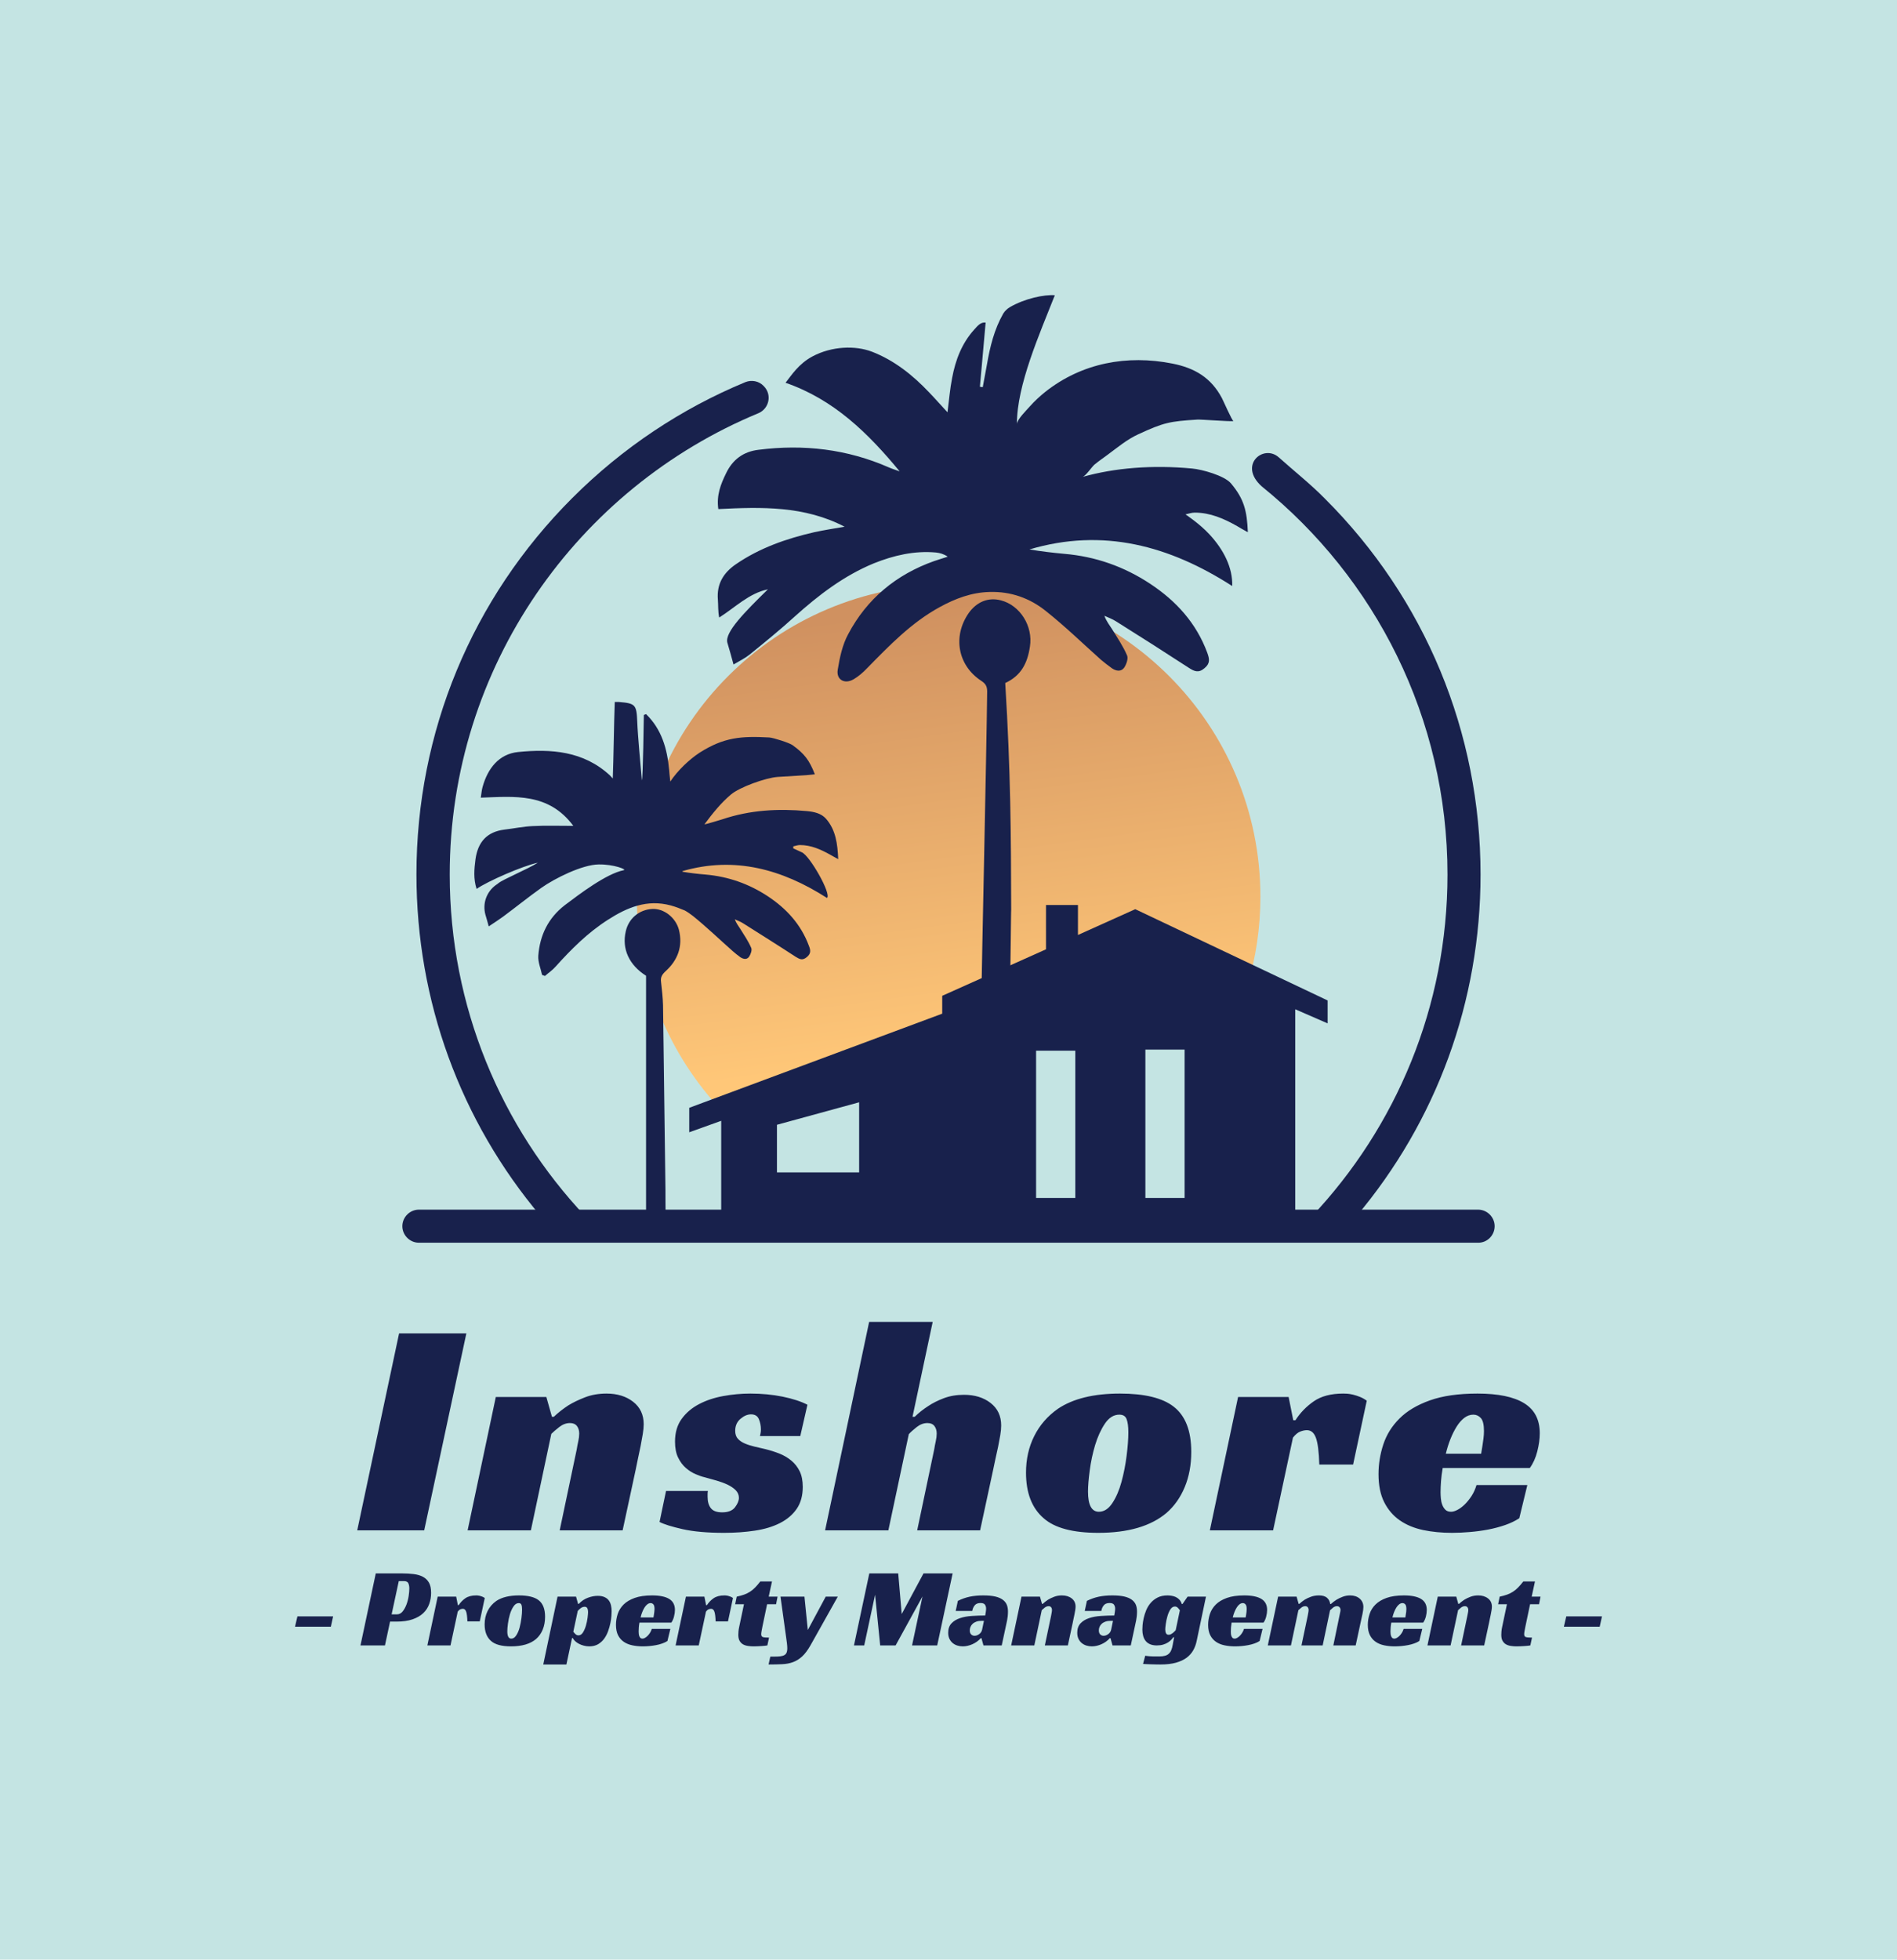
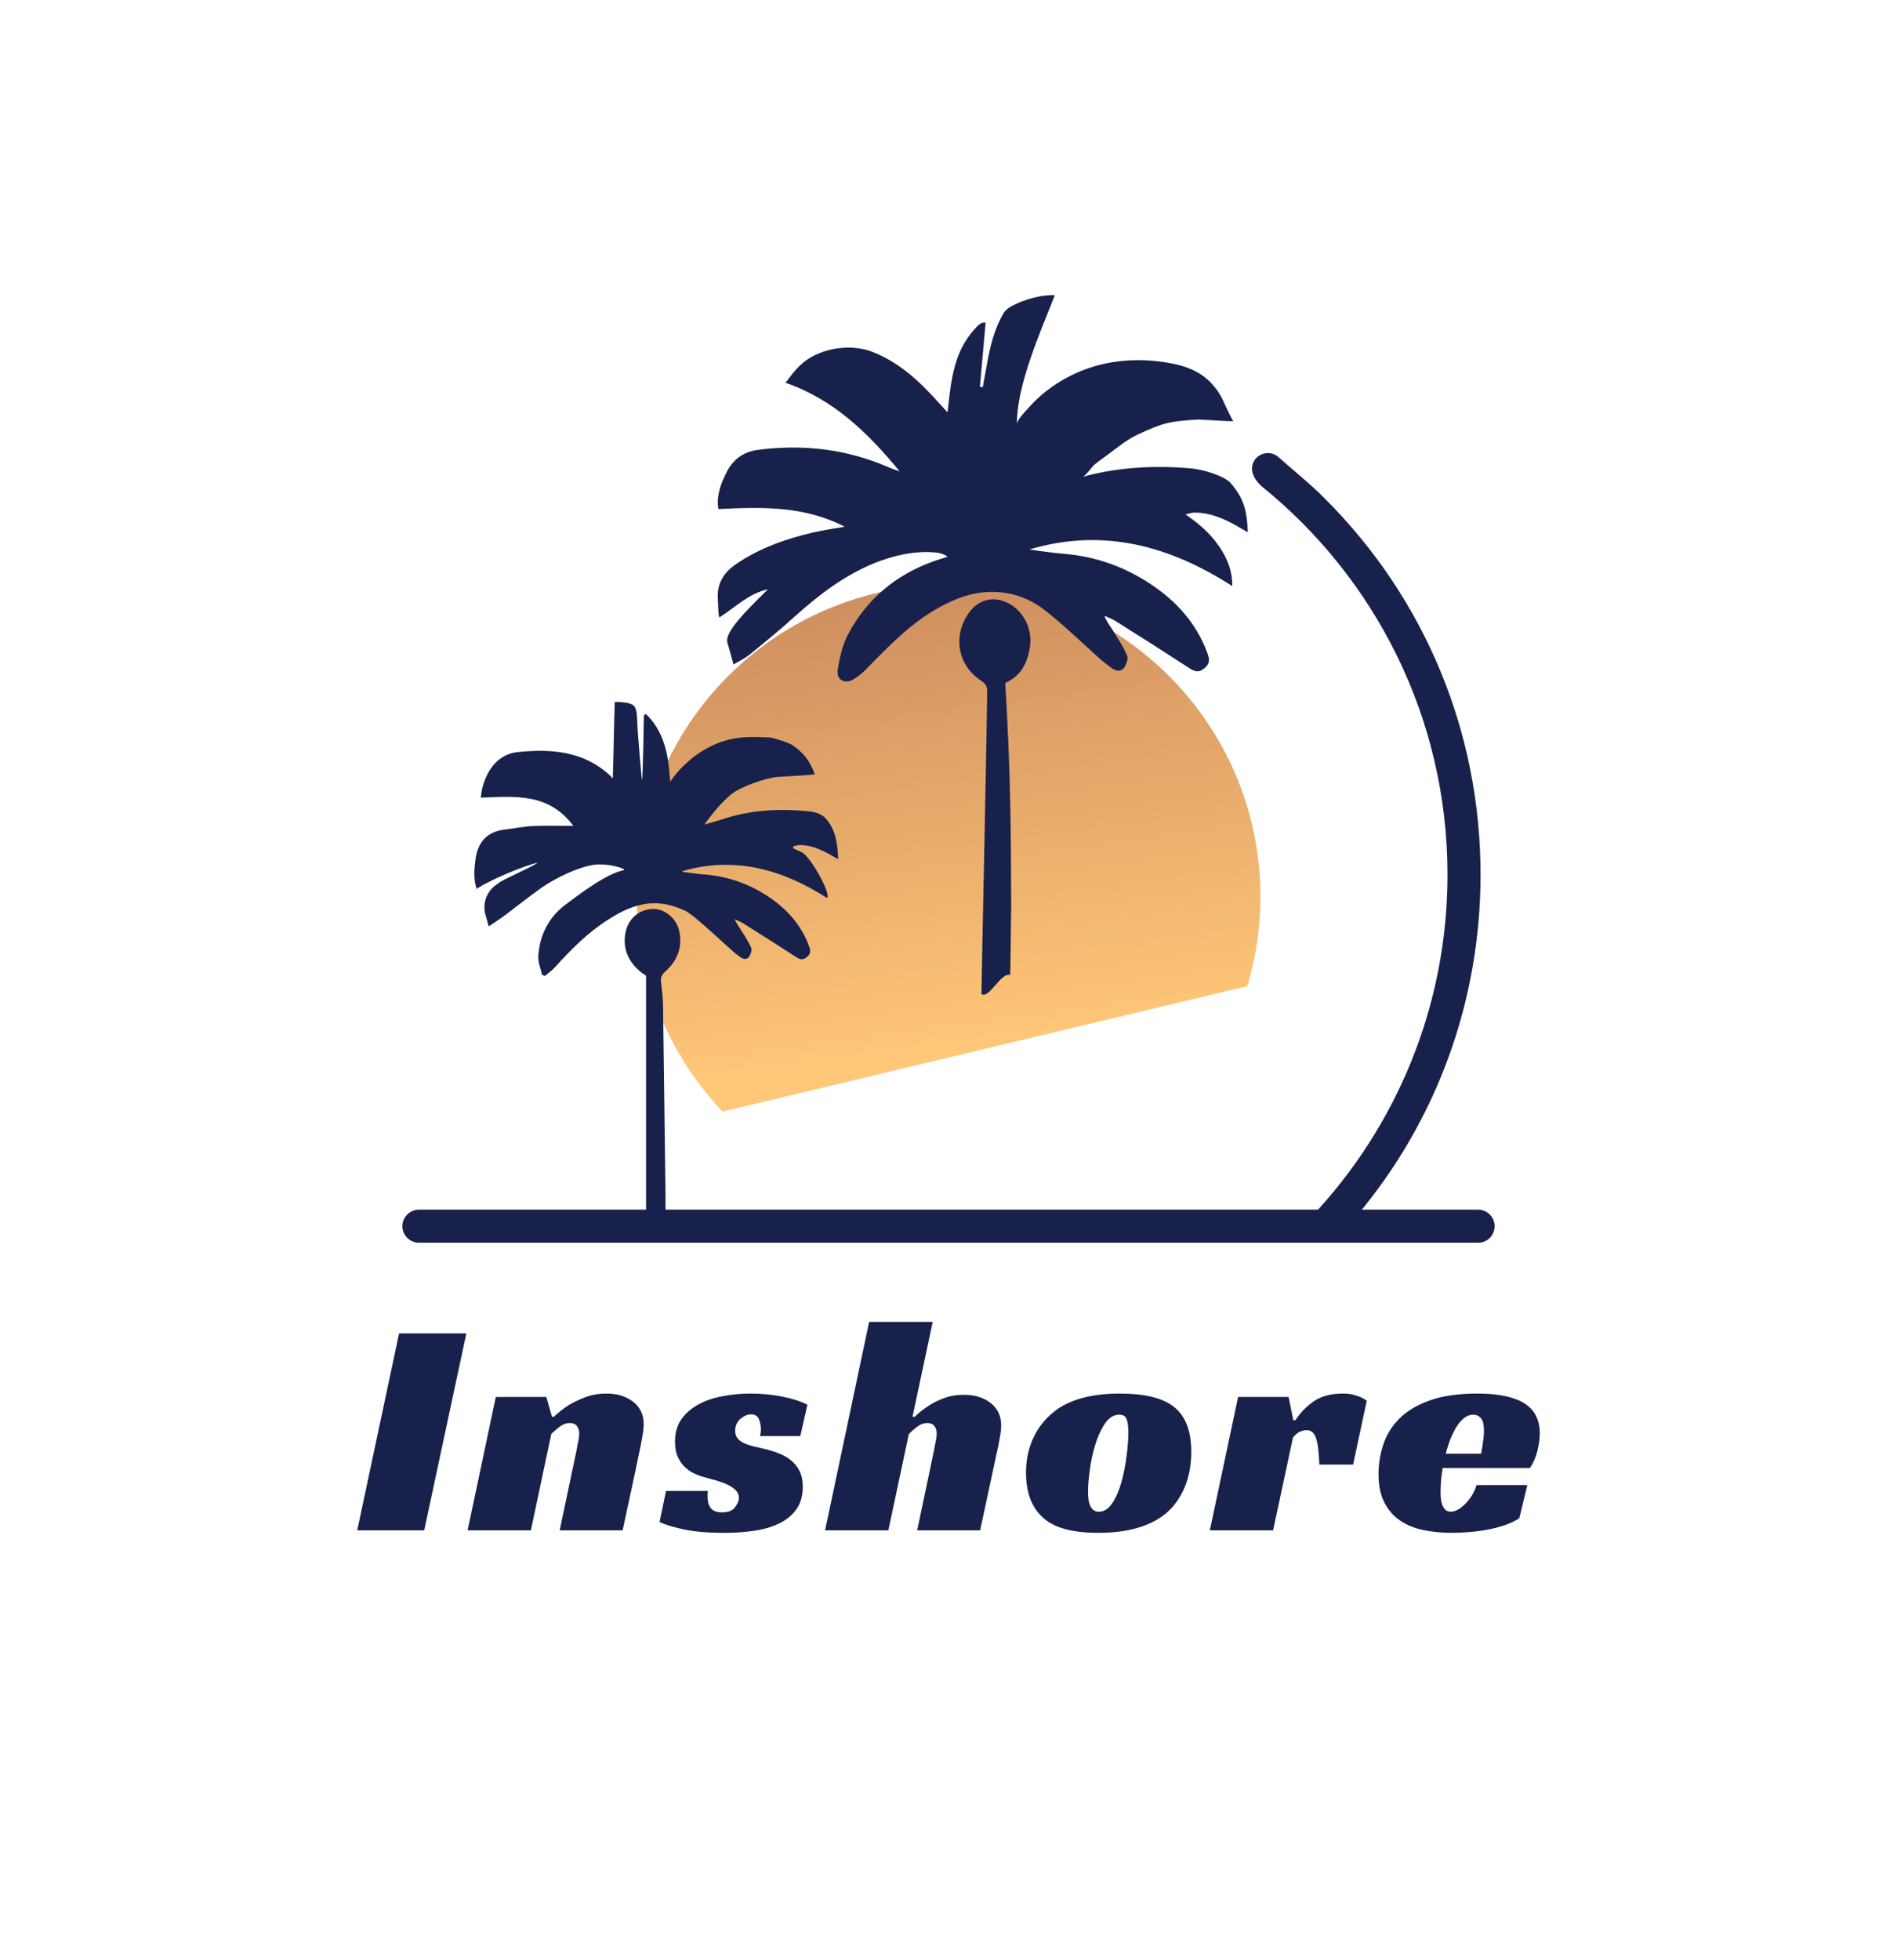
<svg xmlns="http://www.w3.org/2000/svg" viewBox="62.45 54.077 450.1 464.777">
-   <rect height="100%" width="100%" x="62.45" y="54.077" fill="rgba(196, 228, 227, 1)" />
  <g transform="rotate(0 287.5 236.467)">
    <svg version="1.1" id="Layer_1" x="157.915" y="124.077" viewBox="152.1 185.148 495.7 429.852" xml:space="preserve" height="224.781" width="259.169" preserveAspectRatio="xMinYMin" enable-background="new 0 0 800 800" style="overflow: visible;">
      <linearGradient id="XMLID_4_" gradientUnits="userSpaceOnUse" x1="2212.208" y1="327.791" x2="2185.875" y2="527.918" gradientTransform="matrix(-1 0 0 1 2595.077 0)" style="">
        <stop offset="0" style="stop-color: #D09160;" />
        <stop offset="1" style="stop-color: #FFC778;" />
      </linearGradient>
      <path id="XMLID_44_" class="st0" d="M400,316.5c-78.1,0-141.5,63.4-141.5,141.5c0,37.8,14.8,72.1,38.9,97.5l238.2-56.9    c3.8-12.8,5.9-26.4,5.9-40.5C541.5,379.8,478.1,316.5,400,316.5z" style="fill: url(#XMLID_4_);" />
      <path id="XMLID_23_" class="st1" d="M640.4,615H159.6c-4.1,0-7.5-3.4-7.5-7.5s3.4-7.5,7.5-7.5h480.7c4.1,0,7.5,3.4,7.5,7.5    S644.5,615,640.4,615z" style="fill: #18214C; fill-opacity: 1;" />
      <path id="XMLID_1_" class="st1" d="M641.4,448c0,57.4-19.9,111.8-56.5,155.2h-20.2C603,562.6,626.4,508,626.4,448      c0-71.1-32.9-134.6-84.3-176.1c-10.8-9.7,0.8-19.3,7.7-13.2c6.9,6.2,14.3,12,20.9,18.7C616.3,322.9,641.4,383.5,641.4,448z" style="fill: #18214C; fill-opacity: 1;" />
      <g id="XMLID_33_" style="" />
-       <path id="XMLID_27_" class="st1" d="M316.2,226.5c-0.1-0.1-0.1-0.1-0.2-0.2c-2.1-2.2-5.4-2.8-8.2-1.7c-29,12-55.7,29.7-78.6,52.6    c-45.6,45.6-70.7,106.2-70.7,170.7c0,57.4,19.9,111.8,56.5,155.2h20.2C197,562.6,173.6,508,173.6,448c0-94.3,58-175.3,140.1-209.3    C318.6,236.6,319.9,230.3,316.2,226.5z" style="fill: #18214C; fill-opacity: 1;" />
      <path id="XMLID_41_" class="st1" d="M271.6,491.8c-1.6,1.5-2.4,2.7-2.1,4.9c0.4,3.5,0.8,7,0.9,10.5c0.4,28,0.7,55.9,1.1,83.9    c0,0.6,0,10.1,0.1,10.7h-8.9V493.9c-7.6-4.8-11.1-12.1-9.2-20.2c1.3-5.8,6.1-9.8,12-10.1c5.2-0.3,10.6,3.8,12.1,9.4    C279.5,480.5,277.1,486.8,271.6,491.8z" style="fill: #18214C; fill-opacity: 1;" />
      <path id="XMLID_162_" class="st1" d="M425.7,361.1c2.5,41,2.6,68.2,2.7,102.8c-0.1-0.1-0.3,29.7-0.5,29.7c-4-1.6-9.5,11-13,8.6    c0.1-11,2.3-109.3,2.6-137.2c0-2.4-0.7-3.6-2.7-4.9c-10.7-7-13-20.2-5.7-30.7c3.6-5.1,8.9-7.3,14.6-5.8c8.7,2.2,14.7,11.7,13.2,21    C435.8,352.1,432.9,357.8,425.7,361.1z" style="fill: #18214C; fill-opacity: 1;" />
      <path id="XMLID_155_" class="st1" d="M338.3,212.9c8.7-4.6,19.3-5,26.9-2.1c10.1,3.9,18.5,10.6,25.9,18.4c2.8,2.9,5.5,6,8.4,9.1    c0.7-5.4,1.1-10.6,2.1-15.6c1.5-8.1,4.4-15.7,10-21.9c1.4-1.5,2.8-3.5,5.2-3.2c-0.9,9.8-1.7,19.5-2.6,29.1    c0.4,0.1,0.9,0.1,1.3,0.2c0.6-3.4,1.3-6.9,1.9-10.3c1.4-8.1,3.3-15.9,7.4-23.1c0.7-1.2,2.1-2.4,3-2.9c6.7-3.9,15.6-5.8,20.4-5.4    c-6.8,17.3-17.3,40.8-17.2,58.5c0-2.1,4.3-6.3,5.7-7.9c2.2-2.5,4.6-4.7,7.2-6.8c16.6-13.1,37.1-16.9,57.7-12.8    c10.1,2,17.5,6.4,22.4,15.6c0.5,0.9,4.7,10.5,5.3,10.5c-2.1,0.2-14.8-0.8-16.4-0.7c-12.6,0.8-15.2,1.3-26.9,6.7    c-5.2,2.4-9.4,6-13.9,9.3c-2,1.5-4.1,2.9-6,4.5c-1.2,1.1-3.9,5.1-5.3,5.5c14.6-4.1,31.6-5.5,49.7-3.8c4.5,0.4,14.6,3.2,17.6,6.7    c6,7.1,7.3,12.5,7.7,22.2c-2.2-1.2-3.6-2-4.9-2.8c-6-3.4-12.2-6.1-19.2-6.1c-1.4,0-2.8,0.5-4.2,0.8c0,0,6.5,4.3,10.9,9.1    c6.4,6.9,10.6,15.1,10.3,23.4c-28.5-18.3-58.6-26.5-92-16.6c5.2,0.9,10.5,1.5,15.8,2c14.2,1.2,27.2,5.8,39,13.6    c11.8,7.8,20.9,17.8,25.9,31.3c1,2.8,1.4,4.8-1.3,7c-2.7,2.3-4.6,1.4-7.1-0.2c-10.9-7.1-21.9-14.1-32.9-21    c-1.7-1.1-3.6-1.8-5.4-2.6c0.9,2.5,2.3,4.2,3.5,6.1c2.4,3.9,5,7.7,6.8,11.9c0.6,1.4-0.3,4-1.3,5.5c-1.4,2-3.7,1.6-5.6,0.3    c-1.7-1.2-3.3-2.5-4.9-3.8c-8.3-7.4-16.3-15.2-25-22.1c-7.3-5.9-16-9-25.6-8.7c-8.2,0.2-15.6,3-22.7,6.9    c-12.8,7-22.8,17.4-32.9,27.7c-1.8,1.9-3.9,3.7-6.1,5c-4.1,2.4-8,0.2-7.2-4.4c0.9-5.5,2.1-11.2,4.7-16c8.5-16.1,21.8-27.1,39-33.2    c2-0.7,4.1-1.3,6.2-2c-1.7-1.2-3.5-1.7-5.3-1.9c-9.8-0.9-19.2,1.3-28.2,4.9c-13.6,5.6-25.1,14.4-36,24.2    c-6.6,6-13.5,11.6-20.4,17.2c-2,1.6-4.4,2.8-7.3,4.5c-1.2-4.4-1.7-6.2-2.8-9.9c-1.3-4.7,8.1-14.1,18.4-24.2    c-8.6,1.8-14.7,8.1-22.1,12.8c-0.6-2.9-0.4-5.5-0.6-8.1c-0.6-7.1,2.5-12.2,8.2-16.1c10.8-7.4,22.9-11.6,35.5-14.5    c4.6-1,9.2-1.7,13.8-2.5c-18.2-9.5-37.7-9-57.3-8c-0.9-6.3,1.1-11.3,3.5-16.2c3-6.3,7.9-9.9,14.8-10.7c20.4-2.6,40.2-0.3,59.1,8    c1.6,0.7,3.3,1.2,4.9,1.8c-14.3-17.3-29.8-32.6-51.8-40.2C328.7,221.5,331.9,216.3,338.3,212.9z" style="fill: #18214C; fill-opacity: 1;" />
      <path id="XMLID_32_" class="st1" d="M185.8,454.5c5-3.5,21.1-10.5,27.8-11.9c-4.9,3.1-15.7,7.5-17.9,9.3c-0.4,0.3-0.7,0.6-1.1,0.8    c-4.3,3.1-6.2,8.4-4.8,13.5c0.5,1.7,1,3.4,1.5,5.3c2.7-1.8,4.6-3,6.5-4.4c5.8-4.3,11.5-8.9,17.4-13.1c6.1-4.3,18.5-10.5,26-10.6    c6.8-0.1,12.9,2.3,11.4,2.6c-8,1.6-20.3,11-26.8,15.9c-7.5,5.8-11.3,13.6-12,22.9c-0.2,2.9,1.1,5.8,1.7,8.7    c0.6,0.2,0.7,0.3,1.3,0.5c1.6-1.4,3.4-2.6,4.8-4.2c7.2-8,14.7-15.5,23.8-21.3c8.7-5.6,17.8-9.4,28.5-6.5c2.2,0.6,4.3,1.4,6.4,2.3    c1.3,0.7,2.5,1.6,3.7,2.5c6.2,5,12,10.6,18,15.9c1.1,1,2.3,1.9,3.5,2.8c1.4,0.9,3,1.2,4-0.3c0.7-1.1,1.4-3,0.9-4    c-1.3-3-3.2-5.8-4.9-8.5c-0.8-1.3-1.9-2.6-2.5-4.4c1.3,0.6,2.7,1.1,3.9,1.9c7.9,5,15.9,10,23.7,15.1c1.8,1.1,3.1,1.8,5.1,0.1    c1.9-1.6,1.7-3.1,0.9-5.1c-3.6-9.7-10.2-16.9-18.7-22.5c-8.5-5.6-17.9-8.9-28.1-9.8c-3.6-0.3-7.1-0.7-10.6-1.3    c0-0.1,0.1-0.2,0.1-0.3c23.7-6.8,45.2-0.8,65.5,12.2c2.2-1.7-7.9-19.3-11.4-20.7c-1.3-0.6-2.6-1.2-3.9-1.8c0-0.3,0-0.6,0-0.9    c1-0.2,2-0.6,3-0.6c5.1,0,9.5,2,13.8,4.4c1,0.6,2,1.1,3.6,2c-0.3-7-1.1-13.2-5.5-18.3c-2.2-2.5-5.5-3.2-8.7-3.5    c-13-1.2-25.8-0.5-38.3,3.7c-0.4,0.1-7.4,2.3-8.2,2.3c3.8-5.1,7.4-9.6,12-13.5c4-3.4,15.8-7.6,21.2-8c4.4-0.3,8.7-0.5,13.1-0.8    c1.1-0.1,2.2-0.2,3.8-0.4c-2.5-6.4-4.7-9.3-10.1-13.2c-1.5-1.1-8.8-3.4-10.6-3.5c-12.7-0.7-20.6-0.1-31.6,6.9    c-4.6,3-10,8.1-13.3,13.1c-0.3-2.4-0.5-4.9-0.5-5.1c-0.9-9.8-3.4-18.6-10.5-25.5c-0.5,0.2-0.5,0.2-1,0.4c0,0-0.4,29.6-0.9,29.6    c-0.6-7.4-1.8-19.2-2.1-26.6c-0.3-7.6-0.8-8.3-8.3-8.9c-0.6,0-1.2,0-1.9,0c-0.4,11.1-0.5,23.8-0.9,34.7c0,0-1.2-1.3-1.3-1.4    c-12-11.1-26.8-12.1-41.7-10.6c-8.7,0.9-13.8,7.5-16.1,15.9c-0.4,1.4-0.5,2.9-0.8,4.8c15.2-0.5,30.7-2.4,42,12.8    c-6.8,0-12.6-0.2-18.5,0.1c-4.3,0.2-8.5,1.1-12.8,1.6c-7.9,1-12,5.6-13.1,13.4C184.7,445.6,184.3,449.9,185.8,454.5z" style="fill: #18214C; fill-opacity: 1;" />
-       <path id="XMLID_40_" class="st2" d="M484.7,463.7l-26,11.7v-13.6h-14.5v20.1l-47.1,21.1v8.1l-114.8,42.7v11.1l14.5-5.2v42.1h260.5   v-92.7l14.7,6.4v-10.4L484.7,463.7z M359.4,583.1h-37.3v-21.6l37.3-10.2V583.1z M457.5,594.7h-17.8v-66.8h17.8V594.7z M507.1,594.7   h-17.8v-67.3h17.8V594.7z" style="fill: #18214C; fill-opacity: 1;" />
    </svg>
  </g>
  <g transform="rotate(0 287.5 438.053)">
    <svg y="427.253" viewBox="0.78 9.18 310.1 21.6" x="132.45" height="21.6" width="310.1" style="overflow: visible;">
      <g fill="#18214C" fill-opacity="1" style="">
-         <path d="M0.78 21.82L1.35 19.37L9.82 19.37L9.28 21.82L0.78 21.82ZM23.70 18.89L24.94 18.89Q25.75 18.89 26.30 18.22Q26.85 17.54 27.22 16.57Q27.58 15.61 27.74 14.56Q27.90 13.51 27.90 12.73L27.90 12.73Q27.90 12.00 27.66 11.50Q27.42 11.00 26.61 11.00L26.61 11.00L25.40 11.00L23.70 18.89ZM24.86 20.61L23.33 20.61L22.12 26.26L16.31 26.26L19.94 9.18L26.15 9.18Q27.69 9.18 28.95 9.34Q30.22 9.50 31.13 9.98Q32.05 10.47 32.56 11.37Q33.07 12.27 33.07 13.78L33.07 13.78Q33.07 15.18 32.62 16.43Q32.18 17.68 31.20 18.61Q30.22 19.53 28.66 20.07Q27.10 20.61 24.86 20.61L24.86 20.61ZM32.18 26.26L34.63 14.69L39.02 14.69L39.42 16.71L39.61 16.71Q40.23 15.74 41.19 15.07Q42.16 14.40 43.75 14.40L43.75 14.40Q43.86 14.40 44.09 14.41Q44.32 14.42 44.60 14.49Q44.88 14.56 45.19 14.68Q45.50 14.80 45.80 15.01L45.80 15.01L44.61 20.56L41.68 20.56Q41.62 18.89 41.38 18.23Q41.14 17.57 40.60 17.57L40.60 17.57Q40.33 17.57 40.02 17.69Q39.71 17.81 39.39 18.22L39.39 18.22L37.67 26.26L32.18 26.26ZM53.92 14.40L53.92 14.40Q57.12 14.40 58.58 15.53L58.58 15.53Q60.11 16.71 60.11 19.45L60.11 19.45Q60.11 21.15 59.55 22.51Q58.98 23.87 57.96 24.75L57.96 24.75Q55.91 26.48 52.04 26.48L52.04 26.48Q48.73 26.48 47.30 25.21L47.30 25.21Q45.77 23.89 45.77 21.26L45.77 21.26Q45.77 19.51 46.48 18.08Q47.19 16.66 48.54 15.71L48.54 15.71Q50.50 14.40 53.92 14.40ZM52.09 24.65L52.09 24.65Q52.76 24.65 53.26 23.89Q53.76 23.14 54.06 22.05Q54.35 20.96 54.50 19.79Q54.65 18.62 54.65 17.76L54.65 17.76Q54.65 17.01 54.50 16.62Q54.35 16.22 53.87 16.22L53.87 16.22Q53.14 16.22 52.62 17.01Q52.09 17.79 51.77 18.86Q51.45 19.94 51.30 21.07Q51.15 22.20 51.15 22.90L51.15 22.90Q51.15 24.65 52.09 24.65ZM66.51 24.51L65.17 30.78L59.68 30.78L63.07 14.69L67.46 14.69L67.94 16.41L68.10 16.41Q69.07 15.39 70.27 14.95Q71.46 14.50 72.62 14.50L72.62 14.50Q73.56 14.50 74.20 14.79Q74.83 15.07 75.20 15.55Q75.58 16.04 75.74 16.71Q75.90 17.38 75.90 18.14L75.90 18.14Q75.90 18.51 75.85 19.27Q75.80 20.02 75.61 20.95Q75.42 21.88 75.07 22.86Q74.72 23.84 74.14 24.65Q73.56 25.45 72.69 25.97Q71.81 26.48 70.60 26.48L70.60 26.48Q69.93 26.48 69.30 26.31Q68.67 26.15 68.16 25.88Q67.64 25.62 67.25 25.25Q66.86 24.89 66.68 24.51L66.68 24.51L66.51 24.51ZM68.02 23.87L68.02 23.87Q68.67 23.87 69.10 23.18Q69.53 22.49 69.80 21.57Q70.07 20.64 70.19 19.71Q70.31 18.78 70.31 18.32L70.31 18.32Q70.31 17.79 70.13 17.44Q69.96 17.09 69.50 17.09L69.50 17.09Q68.99 17.09 68.53 17.45Q68.07 17.81 67.86 18.08L67.86 18.08L66.81 23.01Q67.03 23.30 67.32 23.58Q67.62 23.87 68.02 23.87ZM90.06 20.85L82.50 20.85Q82.39 21.44 82.35 21.98Q82.31 22.52 82.31 22.95L82.31 22.95Q82.31 23.19 82.34 23.49Q82.36 23.79 82.46 24.04Q82.55 24.30 82.73 24.47Q82.90 24.65 83.22 24.65L83.22 24.65Q83.47 24.65 83.77 24.49Q84.08 24.32 84.39 24.03Q84.70 23.73 84.99 23.30Q85.27 22.87 85.43 22.33L85.43 22.33L89.84 22.33L89.14 25.21Q88.60 25.56 87.90 25.80Q87.21 26.05 86.43 26.19Q85.64 26.34 84.84 26.41Q84.03 26.48 83.30 26.48L83.30 26.48Q81.96 26.48 80.80 26.23Q79.64 25.99 78.78 25.40Q77.92 24.81 77.42 23.83Q76.93 22.84 76.93 21.39L76.93 21.39Q76.93 20.07 77.34 18.81Q77.76 17.54 78.74 16.56Q79.73 15.58 81.38 14.99Q83.03 14.40 85.51 14.40L85.51 14.40Q88.20 14.40 89.56 15.23Q90.92 16.06 90.92 17.84L90.92 17.84Q90.92 18.57 90.70 19.41Q90.49 20.26 90.06 20.85L90.06 20.85ZM86.08 17.65L86.08 17.65Q86.08 16.82 85.81 16.52Q85.54 16.22 85.16 16.22L85.16 16.22Q84.73 16.22 84.37 16.51Q84.00 16.79 83.71 17.26Q83.41 17.73 83.17 18.34Q82.93 18.94 82.77 19.62L82.77 19.62L85.83 19.62Q85.89 19.29 85.94 18.94L85.94 18.94Q85.99 18.65 86.03 18.30Q86.08 17.95 86.08 17.65ZM91.08 26.26L93.53 14.69L97.91 14.69L98.32 16.71L98.51 16.71Q99.13 15.74 100.09 15.07Q101.06 14.40 102.65 14.40L102.65 14.40Q102.76 14.40 102.99 14.41Q103.21 14.42 103.50 14.49Q103.78 14.56 104.09 14.68Q104.40 14.80 104.69 15.01L104.69 15.01L103.51 20.56L100.58 20.56Q100.52 18.89 100.28 18.23Q100.04 17.57 99.50 17.57L99.50 17.57Q99.23 17.57 98.92 17.69Q98.61 17.81 98.29 18.22L98.29 18.22L96.57 26.26L91.08 26.26ZM105.21 16.49L105.58 14.69Q106.58 14.48 107.33 14.21Q108.09 13.94 108.72 13.53Q109.35 13.13 109.93 12.54Q110.51 11.95 111.18 11.09L111.18 11.09L113.95 11.09L113.17 14.69L115.27 14.69L114.92 16.49L112.79 16.49L111.69 21.74Q111.56 22.36 111.48 22.84Q111.39 23.33 111.39 23.60L111.39 23.60Q111.39 24.14 111.78 24.27Q112.17 24.40 113.25 24.40L113.25 24.40L112.85 26.26Q112.66 26.31 112.27 26.34Q111.88 26.37 111.41 26.41Q110.94 26.45 110.44 26.46Q109.94 26.48 109.56 26.48L109.56 26.48Q108.89 26.48 108.25 26.38Q107.60 26.29 107.09 26.01Q106.58 25.72 106.27 25.18Q105.96 24.65 105.96 23.73L105.96 23.73Q105.96 23.41 106.00 22.92Q106.04 22.44 106.17 21.85L106.17 21.85L107.30 16.49L105.21 16.49ZM115.97 14.69L121.65 14.69L122.45 22.60L126.70 14.69L129.56 14.69L123.07 26.26Q122.10 27.96 121.11 28.87Q120.11 29.79 118.94 30.22Q117.77 30.65 116.36 30.71Q114.95 30.78 113.14 30.78L113.14 30.78L113.55 28.92Q114.44 28.92 115.20 28.90Q115.97 28.87 116.43 28.74L116.43 28.74Q117.05 28.58 117.31 28.16Q117.58 27.74 117.58 26.93L117.58 26.93Q117.58 26.40 117.49 25.70Q117.39 25.00 117.29 24.22L117.29 24.22L115.97 14.69ZM156.81 9.18L153.15 26.26L147.18 26.26L149.66 14.64L143.28 26.26L139.62 26.26L138.41 14.23L135.83 26.26L133.40 26.26L137.04 9.18L143.90 9.18L144.73 18.81L149.90 9.18L156.81 9.18ZM157.54 18.08L158.05 15.69Q159.42 15.01 160.86 14.70Q162.30 14.40 164.08 14.40L164.08 14.40Q165.80 14.40 166.93 14.66Q168.06 14.93 168.73 15.44Q169.41 15.96 169.68 16.66Q169.94 17.35 169.94 18.24L169.94 18.24Q169.94 18.75 169.88 19.35Q169.81 19.94 169.73 20.34L169.73 20.34L168.46 26.26L164.13 26.26L163.65 24.54L163.49 24.54Q162.63 25.48 161.48 25.98Q160.34 26.48 159.21 26.48L159.21 26.48Q158.56 26.48 157.94 26.29Q157.32 26.10 156.84 25.71Q156.36 25.32 156.06 24.71Q155.76 24.11 155.76 23.25L155.76 23.25Q155.76 21.85 156.53 21.03Q157.30 20.21 158.55 19.79Q159.80 19.37 161.37 19.27Q162.95 19.16 164.54 19.16L164.54 19.16Q164.59 18.89 164.67 18.39Q164.75 17.89 164.75 17.52L164.75 17.52Q164.75 17.03 164.50 16.62Q164.24 16.20 163.43 16.20L163.43 16.20Q162.49 16.20 162.05 16.75Q161.60 17.30 161.47 18.08L161.47 18.08L157.54 18.08ZM163.81 22.49L164.24 20.42L163.76 20.42Q162.98 20.42 162.42 20.62Q161.87 20.83 161.54 21.15Q161.20 21.47 161.04 21.88Q160.88 22.28 160.88 22.68L160.88 22.68Q160.88 23.33 161.21 23.65Q161.55 23.97 162.01 23.97L162.01 23.97Q162.57 23.97 163.12 23.57Q163.67 23.17 163.81 22.49L163.81 22.49ZM178.02 16.41L178.18 16.41Q178.74 15.88 179.44 15.42L179.44 15.42Q180.06 15.04 180.90 14.72Q181.73 14.40 182.75 14.40L182.75 14.40Q184.15 14.40 185.07 15.11Q185.98 15.82 185.98 17.06L185.98 17.06Q185.98 17.41 185.90 17.91Q185.82 18.40 185.71 18.94Q185.60 19.48 185.48 20.03Q185.36 20.58 185.28 21.01L185.28 21.01L184.15 26.26L178.69 26.26L180.17 19.24Q180.22 18.89 180.30 18.53Q180.38 18.16 180.38 17.87L180.38 17.87Q180.38 17.46 180.18 17.21Q179.98 16.95 179.58 16.95L179.58 16.95Q179.09 16.95 178.65 17.30Q178.20 17.65 177.96 17.89L177.96 17.89L176.19 26.26L170.70 26.26L173.15 14.69L177.53 14.69L178.02 16.41ZM188.16 18.08L188.67 15.69Q190.04 15.01 191.48 14.70Q192.92 14.40 194.70 14.40L194.70 14.40Q196.42 14.40 197.55 14.66Q198.68 14.93 199.35 15.44Q200.03 15.96 200.30 16.66Q200.56 17.35 200.56 18.24L200.56 18.24Q200.56 18.75 200.50 19.35Q200.43 19.94 200.35 20.34L200.35 20.34L199.08 26.26L194.75 26.26L194.27 24.54L194.11 24.54Q193.25 25.48 192.10 25.98Q190.96 26.48 189.83 26.48L189.83 26.48Q189.18 26.48 188.56 26.29Q187.94 26.10 187.46 25.71Q186.98 25.32 186.68 24.71Q186.38 24.11 186.38 23.25L186.38 23.25Q186.38 21.85 187.15 21.03Q187.92 20.21 189.17 19.79Q190.42 19.37 191.99 19.27Q193.57 19.16 195.16 19.16L195.16 19.16Q195.21 18.89 195.29 18.39Q195.37 17.89 195.37 17.52L195.37 17.52Q195.37 17.03 195.12 16.62Q194.86 16.20 194.05 16.20L194.05 16.20Q193.11 16.20 192.67 16.75Q192.22 17.30 192.09 18.08L192.09 18.08L188.16 18.08ZM194.43 22.49L194.86 20.42L194.38 20.42Q193.60 20.42 193.04 20.62Q192.49 20.83 192.16 21.15Q191.82 21.47 191.66 21.88Q191.50 22.28 191.50 22.68L191.50 22.68Q191.50 23.33 191.83 23.65Q192.17 23.97 192.63 23.97L192.63 23.97Q193.19 23.97 193.74 23.57Q194.29 23.17 194.43 22.49L194.43 22.49ZM211.35 16.44L212.56 14.69L216.92 14.69L214.72 25.16Q214.48 26.37 213.91 27.39Q213.34 28.41 212.34 29.17Q211.33 29.92 209.81 30.35Q208.29 30.78 206.11 30.78L206.11 30.78Q205.70 30.78 205.14 30.77Q204.57 30.75 203.98 30.74Q203.39 30.73 202.85 30.70Q202.31 30.67 201.99 30.65L201.99 30.65L202.50 28.71Q203.36 28.84 204.26 28.86Q205.17 28.87 205.81 28.87L205.81 28.87Q206.62 28.87 207.17 28.72Q207.72 28.58 208.08 28.25Q208.45 27.93 208.68 27.39Q208.91 26.85 209.04 26.07L209.04 26.07L209.36 24.32L209.17 24.32Q209.01 24.57 208.70 24.90Q208.39 25.24 207.91 25.55Q207.43 25.86 206.77 26.06Q206.11 26.26 205.27 26.26L205.27 26.26Q204.33 26.26 203.67 25.98Q203.01 25.70 202.61 25.20Q202.21 24.70 202.02 24.01Q201.83 23.33 201.83 22.52L201.83 22.52Q201.83 22.17 201.88 21.44Q201.94 20.72 202.14 19.80Q202.34 18.89 202.73 17.93Q203.12 16.98 203.78 16.20Q204.44 15.42 205.42 14.91Q206.40 14.40 207.80 14.40L207.80 14.40Q208.23 14.40 208.74 14.48Q209.26 14.56 209.74 14.77Q210.22 14.99 210.60 15.39Q210.98 15.79 211.19 16.44L211.19 16.44L211.35 16.44ZM209.55 17.03L209.55 17.03Q208.91 17.03 208.47 17.72Q208.04 18.40 207.78 19.32Q207.51 20.23 207.39 21.14Q207.26 22.04 207.26 22.47L207.26 22.47Q207.26 23.01 207.44 23.37Q207.61 23.73 208.07 23.73L208.07 23.73Q208.34 23.73 208.60 23.60Q208.85 23.46 209.08 23.29Q209.31 23.11 209.48 22.92Q209.66 22.74 209.74 22.63L209.74 22.63L210.73 17.92Q210.52 17.62 210.24 17.33Q209.95 17.03 209.55 17.03ZM230.57 20.85L223.00 20.85Q222.90 21.44 222.86 21.98Q222.82 22.52 222.82 22.95L222.82 22.95Q222.82 23.19 222.84 23.49Q222.87 23.79 222.96 24.04Q223.06 24.30 223.23 24.47Q223.41 24.65 223.73 24.65L223.73 24.65Q223.97 24.65 224.28 24.49Q224.59 24.32 224.90 24.03Q225.21 23.73 225.49 23.30Q225.78 22.87 225.94 22.33L225.94 22.33L230.35 22.33L229.65 25.21Q229.11 25.56 228.41 25.80Q227.71 26.05 226.93 26.19Q226.15 26.34 225.35 26.41Q224.54 26.48 223.81 26.48L223.81 26.48Q222.47 26.48 221.31 26.23Q220.15 25.99 219.29 25.40Q218.43 24.81 217.93 23.83Q217.43 22.84 217.43 21.39L217.43 21.39Q217.43 20.07 217.85 18.81Q218.27 17.54 219.25 16.56Q220.23 15.58 221.89 14.99Q223.54 14.40 226.02 14.40L226.02 14.40Q228.71 14.40 230.07 15.23Q231.43 16.06 231.43 17.84L231.43 17.84Q231.43 18.57 231.21 19.41Q231.00 20.26 230.57 20.85L230.57 20.85ZM226.58 17.65L226.58 17.65Q226.58 16.82 226.31 16.52Q226.04 16.22 225.67 16.22L225.67 16.22Q225.24 16.22 224.87 16.51Q224.51 16.79 224.22 17.26Q223.92 17.73 223.68 18.34Q223.44 18.94 223.27 19.62L223.27 19.62L226.34 19.62Q226.39 19.29 226.45 18.94L226.45 18.94Q226.50 18.65 226.54 18.30Q226.58 17.95 226.58 17.65ZM238.91 16.41L239.07 16.41Q239.63 15.88 240.33 15.42L240.33 15.42Q240.95 15.04 241.81 14.72Q242.67 14.40 243.75 14.40L243.75 14.40Q245.04 14.40 245.67 14.99Q246.31 15.58 246.39 16.44L246.39 16.44L246.55 16.44Q247.17 15.88 247.89 15.42L247.89 15.42Q248.51 15.04 249.35 14.72Q250.18 14.40 251.12 14.40L251.12 14.40Q252.52 14.40 253.40 15.16Q254.27 15.93 254.27 17.14L254.27 17.14Q254.27 17.76 254.06 18.78Q253.84 19.80 253.57 21.01L253.57 21.01L252.44 26.26L247.14 26.26L248.59 19.24Q248.67 18.83 248.75 18.46Q248.84 18.08 248.84 17.84L248.84 17.84Q248.84 17.46 248.62 17.21Q248.40 16.95 248.00 16.95L248.00 16.95Q247.49 16.95 247.05 17.31Q246.60 17.68 246.36 17.92L246.36 17.92L244.61 26.26L239.58 26.26L241.06 19.24Q241.11 18.89 241.19 18.53Q241.27 18.16 241.27 17.87L241.27 17.87Q241.27 17.46 241.07 17.21Q240.87 16.95 240.47 16.95L240.47 16.95Q239.98 16.95 239.54 17.30Q239.09 17.65 238.85 17.89L238.85 17.89L237.08 26.26L231.59 26.26L234.04 14.69L238.42 14.69L238.91 16.41ZM268.45 20.85L260.89 20.85Q260.78 21.44 260.74 21.98Q260.70 22.52 260.70 22.95L260.70 22.95Q260.70 23.19 260.73 23.49Q260.75 23.79 260.85 24.04Q260.94 24.30 261.12 24.47Q261.29 24.65 261.62 24.65L261.62 24.65Q261.86 24.65 262.17 24.49Q262.48 24.32 262.79 24.03Q263.10 23.73 263.38 23.30Q263.66 22.87 263.82 22.33L263.82 22.33L268.24 22.33L267.54 25.21Q267.00 25.56 266.30 25.80Q265.60 26.05 264.82 26.19Q264.04 26.34 263.23 26.41Q262.42 26.48 261.70 26.48L261.70 26.48Q260.35 26.48 259.19 26.23Q258.04 25.99 257.18 25.40Q256.32 24.81 255.82 23.83Q255.32 22.84 255.32 21.39L255.32 21.39Q255.32 20.07 255.74 18.81Q256.15 17.54 257.14 16.56Q258.12 15.58 259.77 14.99Q261.43 14.40 263.90 14.40L263.90 14.40Q266.59 14.40 267.95 15.23Q269.31 16.06 269.31 17.84L269.31 17.84Q269.31 18.57 269.10 19.41Q268.88 20.26 268.45 20.85L268.45 20.85ZM264.47 17.65L264.47 17.65Q264.47 16.82 264.20 16.52Q263.93 16.22 263.55 16.22L263.55 16.22Q263.12 16.22 262.76 16.51Q262.40 16.79 262.10 17.26Q261.80 17.73 261.56 18.34Q261.32 18.94 261.16 19.62L261.16 19.62L264.23 19.62Q264.28 19.29 264.33 18.94L264.33 18.94Q264.39 18.65 264.43 18.30Q264.47 17.95 264.47 17.65ZM276.79 16.41L276.95 16.41Q277.52 15.88 278.22 15.42L278.22 15.42Q278.84 15.04 279.67 14.72Q280.50 14.40 281.53 14.40L281.53 14.40Q282.93 14.40 283.84 15.11Q284.76 15.82 284.76 17.06L284.76 17.06Q284.76 17.41 284.68 17.91Q284.59 18.40 284.49 18.94Q284.38 19.48 284.26 20.03Q284.14 20.58 284.06 21.01L284.06 21.01L282.93 26.26L277.46 26.26L278.94 19.24Q279.00 18.89 279.08 18.53Q279.16 18.16 279.16 17.87L279.16 17.87Q279.16 17.46 278.96 17.21Q278.76 16.95 278.35 16.95L278.35 16.95Q277.87 16.95 277.42 17.30Q276.98 17.65 276.74 17.89L276.74 17.89L274.96 26.26L269.47 26.26L271.92 14.69L276.31 14.69L276.79 16.41ZM286.24 16.49L286.61 14.69Q287.61 14.48 288.36 14.21Q289.11 13.94 289.75 13.53Q290.38 13.13 290.96 12.54Q291.54 11.95 292.21 11.09L292.21 11.09L294.98 11.09L294.20 14.69L296.30 14.69L295.95 16.49L293.82 16.49L292.72 21.74Q292.59 22.36 292.51 22.84Q292.42 23.33 292.42 23.60L292.42 23.60Q292.42 24.14 292.81 24.27Q293.20 24.40 294.28 24.40L294.28 24.40L293.88 26.26Q293.69 26.31 293.30 26.34Q292.91 26.37 292.44 26.41Q291.97 26.45 291.47 26.46Q290.97 26.48 290.59 26.48L290.59 26.48Q289.92 26.48 289.28 26.38Q288.63 26.29 288.12 26.01Q287.61 25.72 287.30 25.18Q286.99 24.65 286.99 23.73L286.99 23.73Q286.99 23.41 287.03 22.92Q287.07 22.44 287.20 21.85L287.20 21.85L288.33 16.49L286.24 16.49ZM301.84 21.82L302.41 19.37L310.88 19.37L310.34 21.82L301.84 21.82Z" transform="translate(0, 0)" />
-       </g>
+         </g>
    </svg>
  </g>
  <g transform="rotate(0 287.5 392.613)">
    <svg y="367.598" viewBox="0 22.36 280.58 50.03" x="147.21" height="50.03" width="280.58" style="overflow: visible;">
      <g fill="#18214C" fill-opacity="1" style="">
-         <path d="M25.89 25.09L15.89 71.80L0 71.80L9.93 25.09L25.89 25.09ZM46.20 44.87L46.64 44.87Q48.19 43.40 50.10 42.15L50.10 42.15Q51.79 41.12 54.07 40.24Q56.35 39.36 59.15 39.36L59.15 39.36Q62.97 39.36 65.47 41.31Q67.97 43.26 67.97 46.64L67.97 46.64Q67.97 47.60 67.75 48.96Q67.53 50.32 67.24 51.79Q66.94 53.26 66.61 54.77Q66.28 56.28 66.06 57.45L66.06 57.45L62.97 71.80L48.04 71.80L52.08 52.60Q52.23 51.64 52.45 50.65Q52.67 49.66 52.67 48.85L52.67 48.85Q52.67 47.74 52.12 47.04Q51.57 46.35 50.47 46.35L50.47 46.35Q49.14 46.35 47.93 47.30Q46.71 48.26 46.05 48.92L46.05 48.92L41.20 71.80L26.19 71.80L32.88 40.17L44.87 40.17L46.20 44.87ZM105.12 49.44L95.56 49.44Q95.63 49.07 95.71 48.70Q95.78 48.33 95.78 47.89L95.78 47.89Q95.78 46.57 95.30 45.43Q94.83 44.29 93.43 44.29L93.43 44.29Q92.18 44.29 90.93 45.35Q89.68 46.42 89.68 48.19L89.68 48.19Q89.68 49.36 90.30 50.06Q90.93 50.76 91.96 51.20Q92.99 51.64 94.27 51.94Q95.56 52.23 96.81 52.53L96.81 52.53Q98.58 52.97 100.16 53.59Q101.74 54.22 102.99 55.25Q104.24 56.28 104.98 57.79Q105.71 59.29 105.71 61.50L105.71 61.50Q105.71 64.59 104.28 66.69Q102.84 68.78 100.31 70.07Q97.77 71.36 94.35 71.87Q90.93 72.39 87.03 72.39L87.03 72.39Q81.07 72.39 77.17 71.51Q73.27 70.62 71.73 69.81L71.73 69.81L73.27 62.46L83.20 62.46Q83.13 62.82 83.13 63.16Q83.13 63.49 83.13 63.85L83.13 63.85Q83.13 65.55 83.90 66.54Q84.67 67.53 86.59 67.53L86.59 67.53Q88.72 67.53 89.64 66.32Q90.56 65.11 90.56 64.08L90.56 64.08Q90.56 63.05 89.79 62.27Q89.01 61.50 87.84 60.95Q86.66 60.40 85.23 59.99Q83.79 59.59 82.47 59.22L82.47 59.22Q81.51 59.00 80.30 58.48Q79.08 57.97 77.98 57.01Q76.88 56.06 76.14 54.55Q75.40 53.04 75.40 50.76L75.40 50.76Q75.40 47.52 76.99 45.35Q78.57 43.18 81.11 41.86Q83.64 40.53 86.84 39.95Q90.04 39.36 93.28 39.36L93.28 39.36Q97.33 39.36 100.93 40.09Q104.54 40.83 106.82 42.01L106.82 42.01L105.12 49.44ZM136.54 22.36L131.75 44.87L132.27 44.87Q133.67 43.48 135.51 42.30L135.51 42.30Q137.05 41.27 139.18 40.46Q141.32 39.65 143.97 39.65L143.97 39.65Q147.79 39.65 150.29 41.60Q152.79 43.55 152.79 46.93L152.79 46.93Q152.79 47.96 152.57 49.25Q152.35 50.54 152.06 51.97Q151.76 53.41 151.43 54.84Q151.10 56.28 150.88 57.45L150.88 57.45L147.79 71.80L132.86 71.80L136.90 52.60Q137.05 51.64 137.27 50.65Q137.49 49.66 137.49 48.85L137.49 48.85Q137.49 47.74 136.94 47.04Q136.39 46.35 135.29 46.35L135.29 46.35Q133.96 46.35 132.75 47.30Q131.53 48.26 130.87 48.99L130.87 48.99L126.02 71.80L111.01 71.80L121.46 22.36L136.54 22.36ZM180.97 39.36L180.97 39.36Q189.72 39.36 193.70 42.45L193.70 42.45Q197.89 45.68 197.89 53.19L197.89 53.19Q197.89 57.82 196.34 61.54Q194.80 65.25 192.00 67.68L192.00 67.68Q186.41 72.39 175.82 72.39L175.82 72.39Q166.77 72.39 162.87 68.93L162.87 68.93Q158.68 65.33 158.68 58.12L158.68 58.12Q158.68 53.33 160.63 49.44Q162.58 45.54 166.26 42.96L166.26 42.96Q171.63 39.36 180.97 39.36ZM175.97 67.39L175.97 67.39Q177.81 67.39 179.17 65.33Q180.53 63.27 181.34 60.29Q182.15 57.31 182.55 54.11Q182.96 50.91 182.96 48.55L182.96 48.55Q182.96 46.49 182.55 45.43Q182.15 44.36 180.82 44.36L180.82 44.36Q178.84 44.36 177.40 46.49Q175.97 48.63 175.08 51.57Q174.20 54.51 173.80 57.60Q173.39 60.69 173.39 62.60L173.39 62.60Q173.39 67.39 175.97 67.39ZM202.30 71.80L209.00 40.17L220.99 40.17L222.09 45.68L222.61 45.68Q224.30 43.04 226.95 41.20Q229.60 39.36 233.94 39.36L233.94 39.36Q234.23 39.36 234.86 39.39Q235.48 39.43 236.25 39.61Q237.03 39.80 237.87 40.13Q238.72 40.46 239.53 41.05L239.53 41.05L236.29 56.20L228.27 56.20Q228.13 51.64 227.46 49.84Q226.80 48.04 225.33 48.04L225.33 48.04Q224.59 48.04 223.75 48.37Q222.90 48.70 222.02 49.80L222.02 49.80L217.31 71.80L202.30 71.80ZM278.22 57.01L257.55 57.01Q257.26 58.63 257.15 60.10Q257.04 61.57 257.04 62.75L257.04 62.75Q257.04 63.41 257.11 64.22Q257.18 65.03 257.44 65.73Q257.70 66.43 258.18 66.91Q258.65 67.39 259.54 67.39L259.54 67.39Q260.20 67.39 261.05 66.94Q261.89 66.50 262.74 65.69Q263.58 64.88 264.36 63.71Q265.13 62.53 265.57 61.06L265.57 61.06L277.63 61.06L275.72 68.93Q274.25 69.89 272.34 70.55Q270.42 71.21 268.29 71.62Q266.16 72.02 263.95 72.20Q261.74 72.39 259.76 72.39L259.76 72.39Q256.08 72.39 252.92 71.73Q249.75 71.06 247.40 69.45Q245.05 67.83 243.68 65.14Q242.32 62.46 242.32 58.48L242.32 58.48Q242.32 54.88 243.46 51.42Q244.60 47.96 247.29 45.28Q249.97 42.59 254.50 40.98Q259.02 39.36 265.79 39.36L265.79 39.36Q273.15 39.36 276.86 41.64Q280.58 43.92 280.58 48.77L280.58 48.77Q280.58 50.76 279.99 53.08Q279.40 55.39 278.22 57.01L278.22 57.01ZM267.34 48.26L267.34 48.26Q267.34 45.98 266.60 45.17Q265.86 44.36 264.83 44.36L264.83 44.36Q263.66 44.36 262.66 45.13Q261.67 45.90 260.86 47.19Q260.05 48.48 259.39 50.13Q258.73 51.79 258.29 53.63L258.29 53.63L266.67 53.63Q266.82 52.75 266.97 51.79L266.97 51.79Q267.11 50.98 267.22 50.02Q267.34 49.07 267.34 48.26Z" transform="translate(0, 0)" />
+         <path d="M25.89 25.09L15.89 71.80L0 71.80L9.93 25.09L25.89 25.09ZM46.20 44.87L46.64 44.87Q48.19 43.40 50.10 42.15L50.10 42.15Q51.79 41.12 54.07 40.24Q56.35 39.36 59.15 39.36L59.15 39.36Q62.97 39.36 65.47 41.31Q67.97 43.26 67.97 46.64L67.97 46.64Q67.97 47.60 67.75 48.96Q67.53 50.32 67.24 51.79Q66.94 53.26 66.61 54.77Q66.28 56.28 66.06 57.45L66.06 57.45L62.97 71.80L48.04 71.80L52.08 52.60Q52.23 51.64 52.45 50.65Q52.67 49.66 52.67 48.85L52.67 48.85Q52.67 47.74 52.12 47.04Q51.57 46.35 50.47 46.35L50.47 46.35Q49.14 46.35 47.93 47.30Q46.71 48.26 46.05 48.92L46.05 48.92L41.20 71.80L26.19 71.80L32.88 40.17L44.87 40.17L46.20 44.87ZM105.12 49.44L95.56 49.44Q95.63 49.07 95.71 48.70Q95.78 48.33 95.78 47.89L95.78 47.89Q95.78 46.57 95.30 45.43Q94.83 44.29 93.43 44.29L93.43 44.29Q92.18 44.29 90.93 45.35Q89.68 46.42 89.68 48.19L89.68 48.19Q89.68 49.36 90.30 50.06Q90.93 50.76 91.96 51.20Q92.99 51.64 94.27 51.94Q95.56 52.23 96.81 52.53L96.81 52.53Q98.58 52.97 100.16 53.59Q101.74 54.22 102.99 55.25Q104.24 56.28 104.98 57.79Q105.71 59.29 105.71 61.50L105.71 61.50Q105.71 64.59 104.28 66.69Q102.84 68.78 100.31 70.07Q97.77 71.36 94.35 71.87Q90.93 72.39 87.03 72.39L87.03 72.39Q81.07 72.39 77.17 71.51Q73.27 70.62 71.73 69.81L71.73 69.81L73.27 62.46L83.20 62.46Q83.13 62.82 83.13 63.16Q83.13 63.49 83.13 63.85L83.13 63.85Q83.13 65.55 83.90 66.54Q84.67 67.53 86.59 67.53L86.59 67.53Q88.72 67.53 89.64 66.32Q90.56 65.11 90.56 64.08L90.56 64.08Q90.56 63.05 89.79 62.27Q89.01 61.50 87.84 60.95Q86.66 60.40 85.23 59.99Q83.79 59.59 82.47 59.22L82.47 59.22Q81.51 59.00 80.30 58.48Q79.08 57.97 77.98 57.01Q76.88 56.06 76.14 54.55Q75.40 53.04 75.40 50.76L75.40 50.76Q75.40 47.52 76.99 45.35Q78.57 43.18 81.11 41.86Q83.64 40.53 86.84 39.95Q90.04 39.36 93.28 39.36L93.28 39.36Q97.33 39.36 100.93 40.09Q104.54 40.83 106.82 42.01L106.82 42.01L105.12 49.44ZM136.54 22.36L131.75 44.87L132.27 44.87Q133.67 43.48 135.51 42.30L135.51 42.30Q137.05 41.27 139.18 40.46Q141.32 39.65 143.97 39.65L143.97 39.65Q147.79 39.65 150.29 41.60Q152.79 43.55 152.79 46.93L152.79 46.93Q152.79 47.96 152.57 49.25Q152.35 50.54 152.06 51.97Q151.76 53.41 151.43 54.84Q151.10 56.28 150.88 57.45L150.88 57.45L147.79 71.80L132.86 71.80L136.90 52.60Q137.05 51.64 137.27 50.65Q137.49 49.66 137.49 48.85L137.49 48.85Q137.49 47.74 136.94 47.04Q136.39 46.35 135.29 46.35L135.29 46.35Q133.96 46.35 132.75 47.30Q131.53 48.26 130.87 48.99L130.87 48.99L126.02 71.80L111.01 71.80L121.46 22.36ZM180.97 39.36L180.97 39.36Q189.72 39.36 193.70 42.45L193.70 42.45Q197.89 45.68 197.89 53.19L197.89 53.19Q197.89 57.82 196.34 61.54Q194.80 65.25 192.00 67.68L192.00 67.68Q186.41 72.39 175.82 72.39L175.82 72.39Q166.77 72.39 162.87 68.93L162.87 68.93Q158.68 65.33 158.68 58.12L158.68 58.12Q158.68 53.33 160.63 49.44Q162.58 45.54 166.26 42.96L166.26 42.96Q171.63 39.36 180.97 39.36ZM175.97 67.39L175.97 67.39Q177.81 67.39 179.17 65.33Q180.53 63.27 181.34 60.29Q182.15 57.31 182.55 54.11Q182.96 50.91 182.96 48.55L182.96 48.55Q182.96 46.49 182.55 45.43Q182.15 44.36 180.82 44.36L180.82 44.36Q178.84 44.36 177.40 46.49Q175.97 48.63 175.08 51.57Q174.20 54.51 173.80 57.60Q173.39 60.69 173.39 62.60L173.39 62.60Q173.39 67.39 175.97 67.39ZM202.30 71.80L209.00 40.17L220.99 40.17L222.09 45.68L222.61 45.68Q224.30 43.04 226.95 41.20Q229.60 39.36 233.94 39.36L233.94 39.36Q234.23 39.36 234.86 39.39Q235.48 39.43 236.25 39.61Q237.03 39.80 237.87 40.13Q238.72 40.46 239.53 41.05L239.53 41.05L236.29 56.20L228.27 56.20Q228.13 51.64 227.46 49.84Q226.80 48.04 225.33 48.04L225.33 48.04Q224.59 48.04 223.75 48.37Q222.90 48.70 222.02 49.80L222.02 49.80L217.31 71.80L202.30 71.80ZM278.22 57.01L257.55 57.01Q257.26 58.63 257.15 60.10Q257.04 61.57 257.04 62.75L257.04 62.75Q257.04 63.41 257.11 64.22Q257.18 65.03 257.44 65.73Q257.70 66.43 258.18 66.91Q258.65 67.39 259.54 67.39L259.54 67.39Q260.20 67.39 261.05 66.94Q261.89 66.50 262.74 65.69Q263.58 64.88 264.36 63.71Q265.13 62.53 265.57 61.06L265.57 61.06L277.63 61.06L275.72 68.93Q274.25 69.89 272.34 70.55Q270.42 71.21 268.29 71.62Q266.16 72.02 263.95 72.20Q261.74 72.39 259.76 72.39L259.76 72.39Q256.08 72.39 252.92 71.73Q249.75 71.06 247.40 69.45Q245.05 67.83 243.68 65.14Q242.32 62.46 242.32 58.48L242.32 58.48Q242.32 54.88 243.46 51.42Q244.60 47.96 247.29 45.28Q249.97 42.59 254.50 40.98Q259.02 39.36 265.79 39.36L265.79 39.36Q273.15 39.36 276.86 41.64Q280.58 43.92 280.58 48.77L280.58 48.77Q280.58 50.76 279.99 53.08Q279.40 55.39 278.22 57.01L278.22 57.01ZM267.34 48.26L267.34 48.26Q267.34 45.98 266.60 45.17Q265.86 44.36 264.83 44.36L264.83 44.36Q263.66 44.36 262.66 45.13Q261.67 45.90 260.86 47.19Q260.05 48.48 259.39 50.13Q258.73 51.79 258.29 53.63L258.29 53.63L266.67 53.63Q266.82 52.75 266.97 51.79L266.97 51.79Q267.11 50.98 267.22 50.02Q267.34 49.07 267.34 48.26Z" transform="translate(0, 0)" />
      </g>
    </svg>
  </g>
</svg>